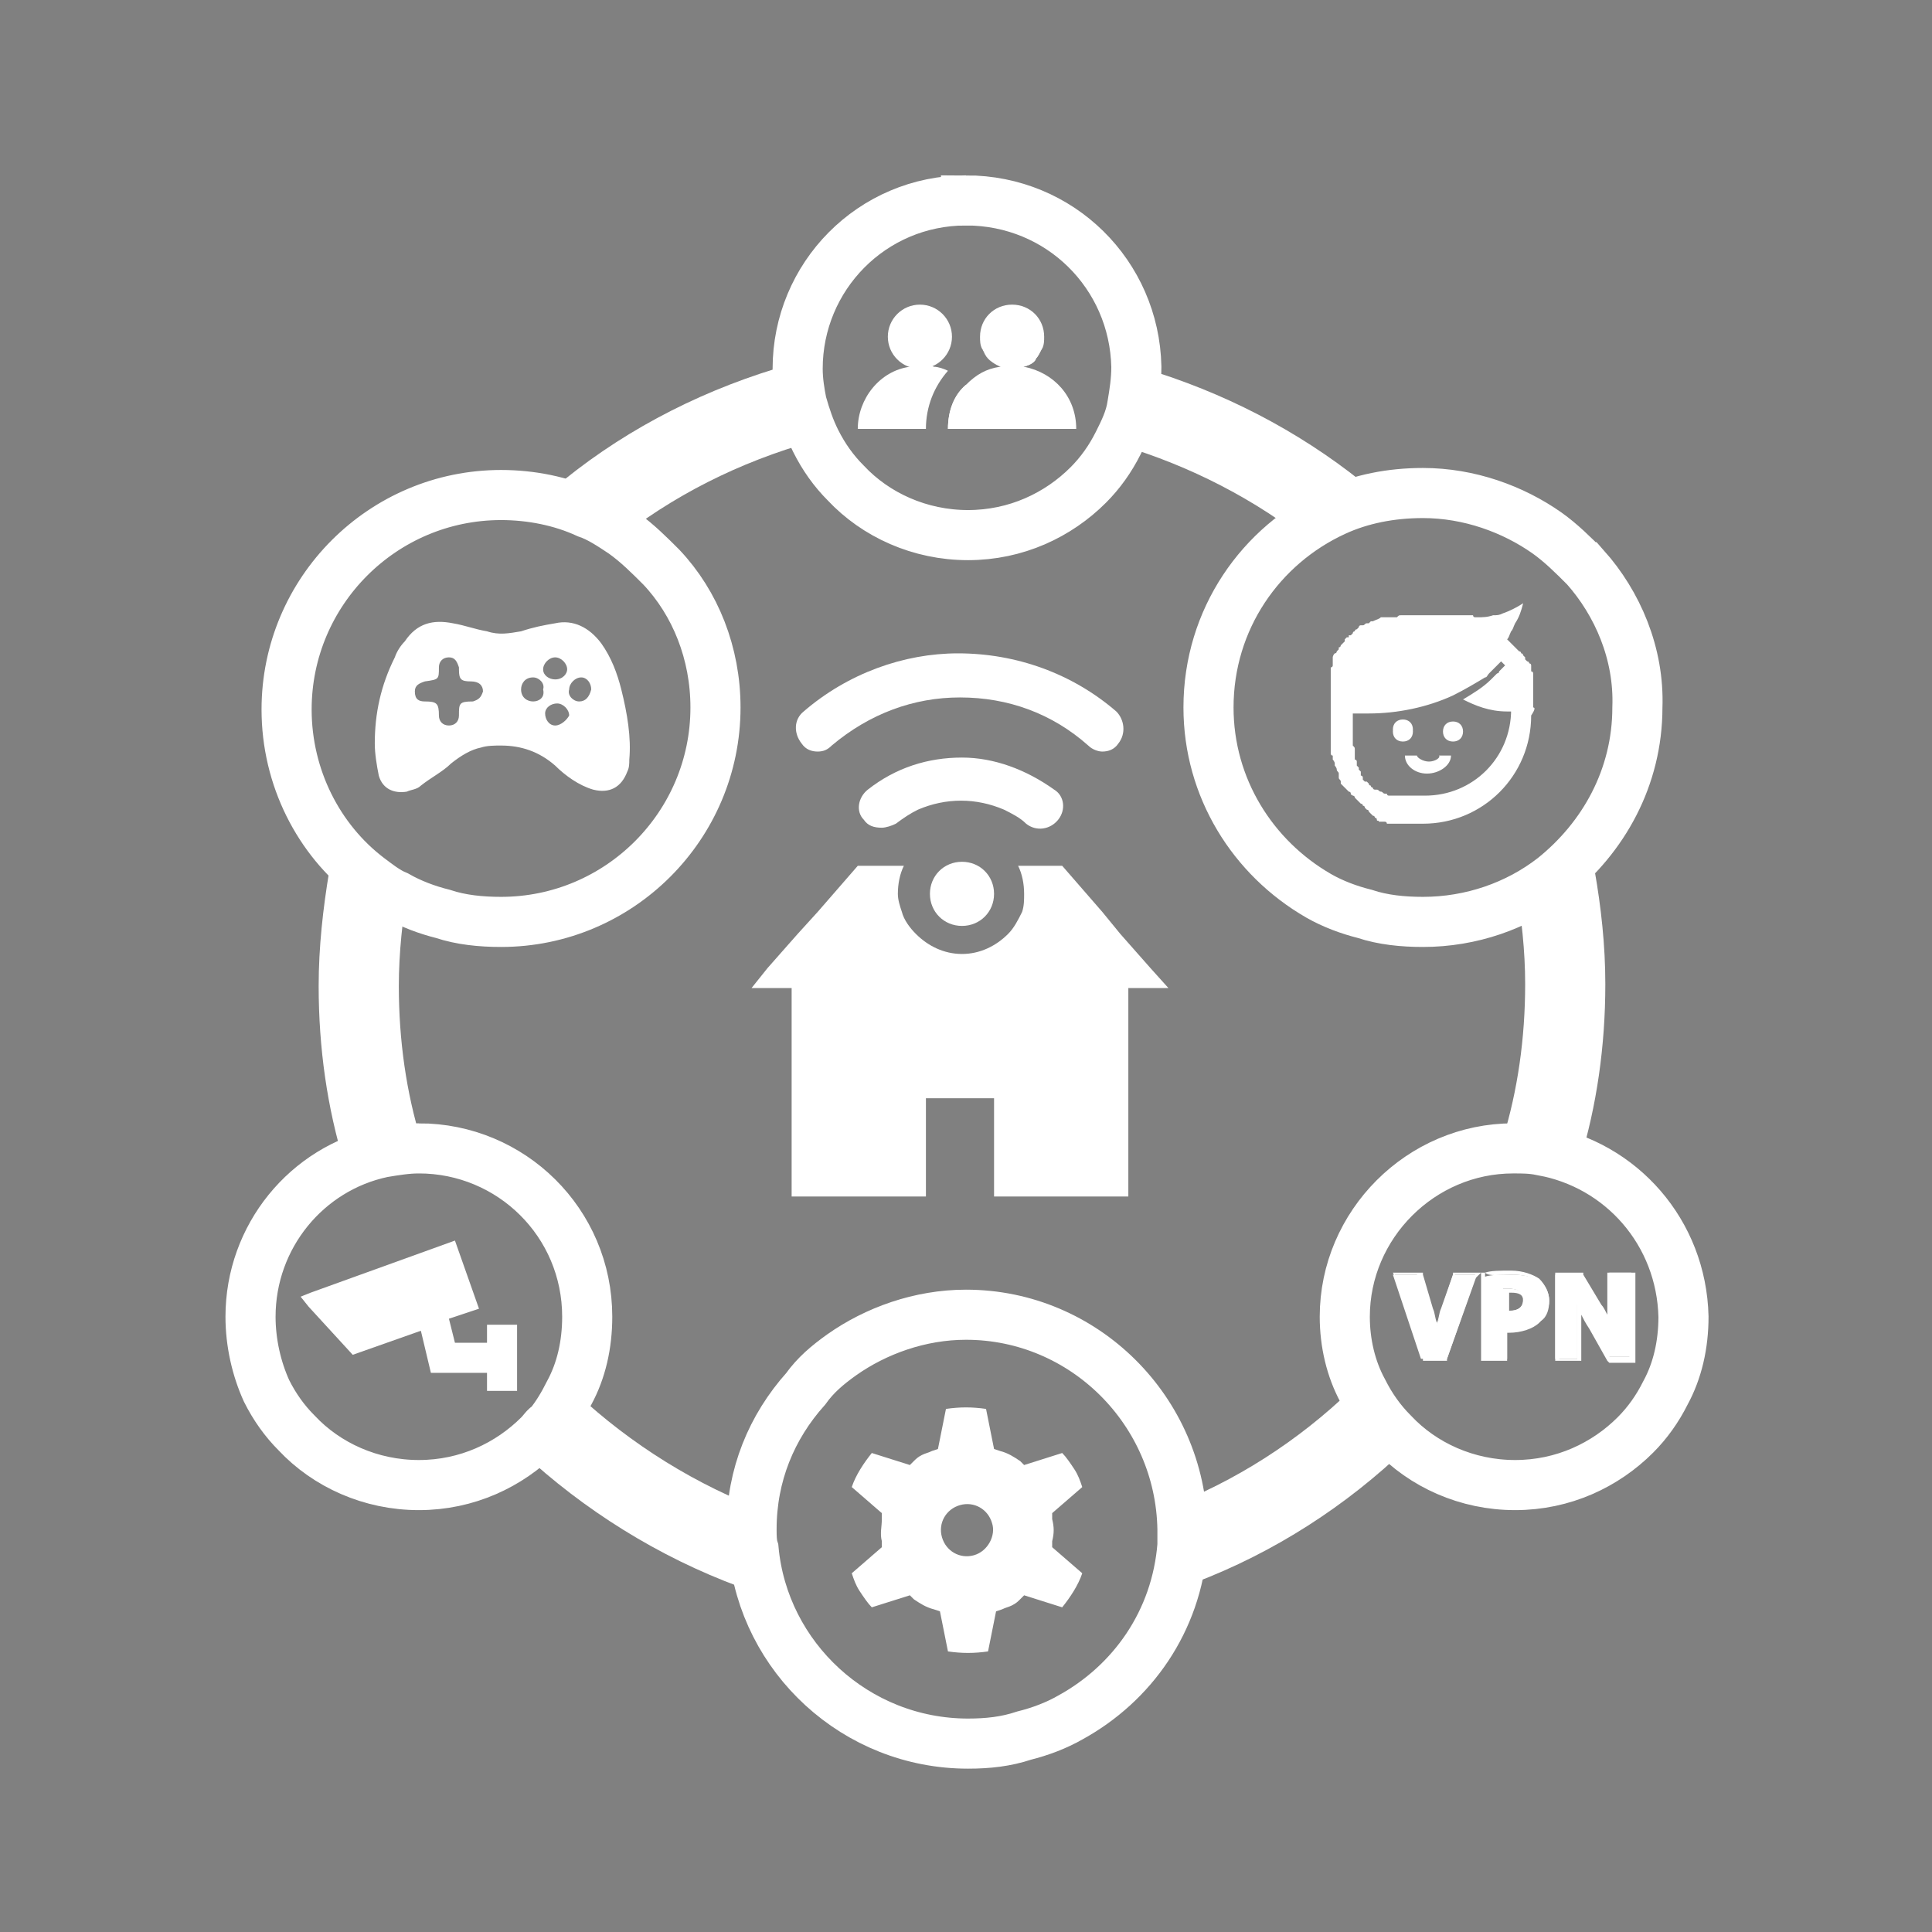
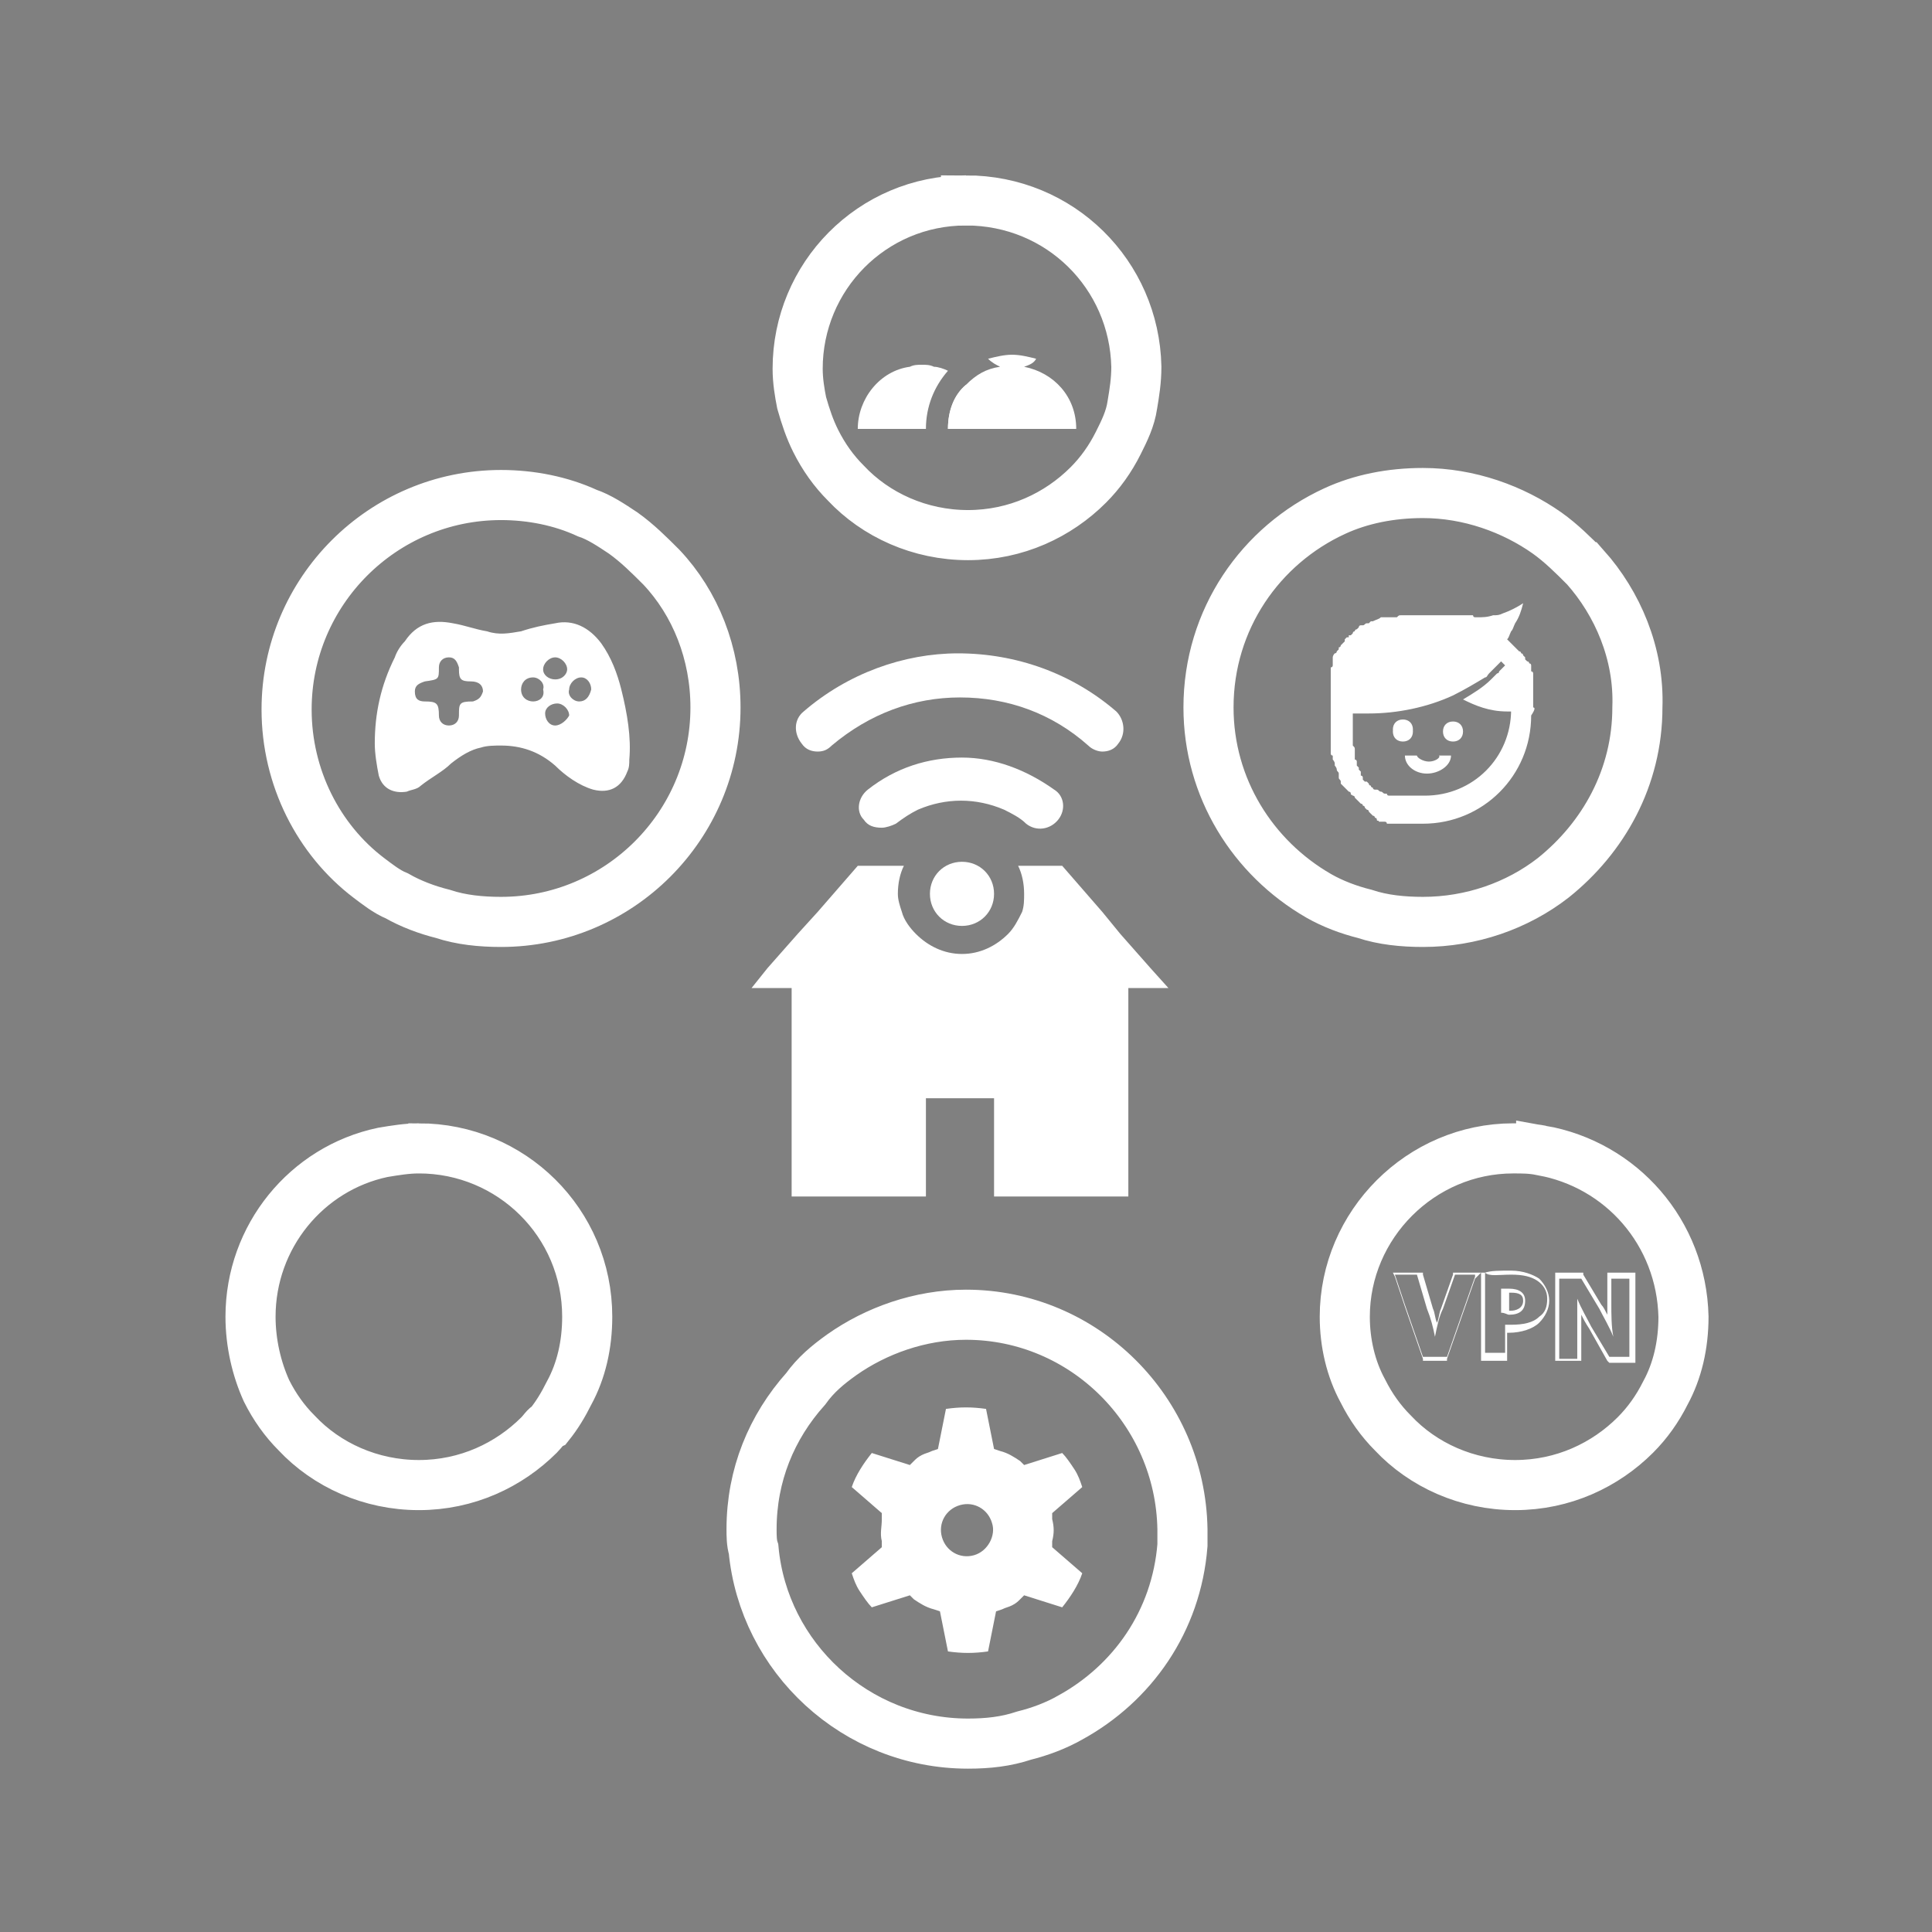
<svg xmlns="http://www.w3.org/2000/svg" xml:space="preserve" id="圖層_2" x="0" y="0" version="1.1" viewBox="0 0 96.4 96.4">
  <rect x="0" y="0" width="96.4" height="96.4" fill="#808080" stroke="none" />
  <style>
    .st0{fill:#fff}.st2,.st3{fill:none;stroke:#fff;stroke-width:4;stroke-miterlimit:10}.st3{stroke-width:2.5}
  </style>
-   <path d="M40 20.1c-3.9 1.1-7.5 2.9-10.6 5.4M77.6 43.8c.3 1.7.5 3.5.5 5.3 0 2.9-.4 5.7-1.2 8.3M37.6 77.3c-3.8-1.4-7.3-3.6-10.2-6.3M19.1 57.5c-.8-2.6-1.2-5.4-1.2-8.3 0-1.8.2-3.6.5-5.4M68.8 70.8c-2.8 2.7-6.2 4.9-9.9 6.3M66.7 25.6c-3-2.4-6.5-4.2-10.2-5.3" class="st2" />
  <path d="M33 28.3c-.6-.6-1.2-1.2-1.9-1.7-.6-.4-1.2-.8-1.8-1-1.3-.6-2.8-.9-4.3-.9-5.9 0-10.7 4.8-10.7 10.7 0 3.4 1.6 6.5 4.1 8.4.4.3.9.7 1.4.9.7.4 1.5.7 2.3.9.9.3 1.9.4 2.9.4 5.9 0 10.7-4.8 10.7-10.7 0-2.7-1-5.2-2.7-7zM79.1 28.3c-.6-.6-1.2-1.2-1.9-1.7-1.7-1.2-3.9-2-6.2-2-1.6 0-3.1.3-4.4.9-3.7 1.7-6.3 5.4-6.3 9.8 0 4 2.2 7.5 5.5 9.4.7.4 1.5.7 2.3.9.9.3 1.9.4 2.9.4 2.4 0 4.7-.8 6.5-2.2 2.5-2 4.2-5 4.2-8.5.1-2.7-1-5.2-2.6-7zM48.2 65.6c-2.3 0-4.5.8-6.2 2-.7.5-1.3 1-1.8 1.7-1.7 1.9-2.7 4.3-2.7 7 0 .3 0 .7.1 1 .5 5.4 5.1 9.7 10.7 9.7 1 0 1.9-.1 2.8-.4.8-.2 1.6-.5 2.3-.9 3.1-1.7 5.3-4.8 5.6-8.6v-.8c-.1-5.9-4.9-10.7-10.8-10.7zM48.2 10c-4.7 0-8.4 3.8-8.4 8.4 0 .6.1 1.2.2 1.7.2.7.4 1.3.7 1.9.4.8.9 1.5 1.5 2.1 1.5 1.6 3.7 2.6 6.1 2.6 2.4 0 4.5-1 6-2.5.6-.6 1.1-1.3 1.5-2.1.3-.6.6-1.2.7-1.9.1-.6.2-1.2.2-1.9-.1-4.6-3.8-8.3-8.5-8.3zM76.9 57.4c-.5-.1-.9-.1-1.4-.1-4.6 0-8.4 3.8-8.4 8.4 0 1.3.3 2.6.9 3.7.4.8.9 1.5 1.5 2.1 1.5 1.6 3.7 2.6 6.1 2.6 2.4 0 4.5-1 6-2.5.6-.6 1.1-1.3 1.5-2.1.6-1.1.9-2.4.9-3.8-.1-4.2-3.1-7.6-7.1-8.3zM20.9 57.3c-.6 0-1.2.1-1.8.2-3.8.8-6.6 4.2-6.6 8.2 0 1.3.3 2.6.8 3.7.4.8.9 1.5 1.5 2.1 1.5 1.6 3.7 2.6 6.1 2.6 2.4 0 4.5-1 6-2.5.2-.2.3-.4.5-.5.4-.5.7-1 1-1.6.6-1.1.9-2.4.9-3.8 0-4.7-3.8-8.4-8.4-8.4z" class="st3" />
-   <path d="M24.3 66.1v.9h-1.6l-.3-1.2 1.5-.5-1.2-3.4-7.2 2.6-.5.2.4.5 2.2 2.4 3.4-1.2.5 2.1h2.8v.9h1.5v-3.3zM80.3 67.8l-1-1.6c-.2-.4-.4-.7-.6-1.1v2.7h-1.1v-4.2h1.2l1 1.5c.2.3.4.6.5.9v-2.5h1.1v4.2h-1.1zm-6.3 0v-4.1h.1c.3-.1.8-.1 1.3-.1.6 0 1.1.1 1.4.3.3.2.5.6.5 1s-.1.8-.4 1c-.3.3-.8.5-1.5.5h-.2v1.4H74zm1.1-2.4h.2c.5 0 .7-.2.7-.6 0-.4-.4-.5-.7-.5H75v1.1zm-4.2 2.4-1.4-4.2h1.3l.5 1.8c.1.3.2.7.3 1.1.1-.4.2-.7.3-1.1l.6-1.8h1.2l-1.5 4.2h-1.3z" class="st0" />
  <path d="M75.4 63.6c.6 0 1 .1 1.3.3.3.2.5.5.5.9s-.1.7-.4.9c-.3.3-.8.4-1.4.4h-.3v1.4h-1v-4c.2.2.7.1 1.3.1m-.1 2c.5 0 .8-.2.8-.7 0-.4-.3-.6-.8-.6h-.4v1.2c.2 0 .3.1.4.1m6-1.9v4h-1l-.9-1.5c-.2-.4-.5-.9-.7-1.4v3h-.9v-4h1.1l.9 1.5c.2.4.5.9.7 1.4-.1-.5-.1-1.1-.1-1.7v-1.2h.9m-7.7-.1-1.4 4H71l-.9-2.6-.5-1.5h1.1l.5 1.7c.2.5.3.9.4 1.4.1-.5.2-1 .4-1.4l.6-1.7h1m1.8-.2c-.6 0-1 0-1.3.1h-.2v4.4h1.3v-1.4h.1c.6 0 1.2-.2 1.5-.5.3-.3.5-.7.5-1.1 0-.4-.2-.8-.5-1.1-.3-.2-.8-.4-1.4-.4zm-.2 1.1h.2c.4 0 .6.1.6.4 0 .4-.4.5-.6.5h-.1v-.9h-.1zm6.3-1h-1.3V65.6c-.1-.2-.2-.4-.3-.5l-.9-1.5v-.1H77.6v4.4h1.3v-2.3c.1.2.2.4.4.7l.9 1.6.1.1h1.3v-4.5h-.1zm-7.6 0H72.5v.1l-.6 1.7c-.1.2-.1.5-.2.7-.1-.2-.1-.5-.2-.7l-.5-1.7v-.1H69.5l.1.2.5 1.5.9 2.6v.1H72.2v-.1l1.4-4 .3-.3zM16.7 68.1zM58.4 76.1s0-.1 0 0v-1 1c0-.1 0 0 0 0zM58.3 49.3h-2v10.4h-6.7v-4.9h-3.4v4.9h-6.7V49.3h-2l.8-1 1.5-1.7 1-1.1 2-2.3h2.3c-.2.4-.3.9-.3 1.4 0 .3.1.6.2.9.1.4.4.8.7 1.1.6.6 1.4 1 2.3 1 .9 0 1.7-.4 2.3-1 .3-.3.5-.7.7-1.1.1-.3.1-.6.1-.9 0-.5-.1-1-.3-1.4H53l2 2.3.9 1.1 1.5 1.7.9 1zM40.1 35.5c-.5.4-.5 1.1-.1 1.6.2.3.5.4.8.4.3 0 .5-.1.7-.3 1.9-1.6 4.1-2.4 6.4-2.4 2.4 0 4.6.8 6.4 2.4.2.2.5.3.7.3.3 0 .6-.1.8-.4.4-.5.3-1.2-.1-1.6-2.2-1.9-5-2.9-7.9-2.9-2.7 0-5.5 1-7.7 2.9zM43.3 39.4c-.5.4-.6 1.1-.2 1.5.2.3.5.4.9.4.2 0 .5-.1.7-.2.4-.3.7-.5 1.1-.7 1.4-.6 2.9-.6 4.3 0 .4.2.8.4 1.1.7.5.4 1.2.3 1.6-.2.4-.5.3-1.2-.2-1.5-1.4-1-3-1.6-4.6-1.6-1.7 0-3.3.5-4.7 1.6z" class="st0" />
  <path d="M48 43c-.9 0-1.6.7-1.6 1.6 0 .9.7 1.6 1.6 1.6.9 0 1.6-.7 1.6-1.6 0-.9-.7-1.6-1.6-1.6zM72.5 36c-.3 0-.5.2-.5.5s.2.5.5.5.5-.2.5-.5-.2-.5-.5-.5zm-1.2 2c-.3 0-.6-.2-.6-.3h-.6c0 .5.5.9 1.1.9s1.2-.4 1.2-.9h-.6c.1.1-.2.3-.5.3zm-.8-1.6c0-.3-.2-.5-.5-.5s-.5.2-.5.5.2.5.5.5.5-.2.5-.5zm6-1.1V33.6s0-.1-.1-.1V33.2s0-.1-.1-.1c0 0 0-.1-.1-.1l-.1-.1v-.1l-.1-.1s0-.1-.1-.1c0 0 0-.1-.1-.1l-.1-.1-.1-.1-.1-.1-.2-.2-.1-.1c.1-.1.1-.2.2-.4.1-.1.1-.2.2-.4.2-.3.3-.6.4-1-.3.2-.7.4-1 .5-.2.1-.3.1-.5.1-.3.1-.5.1-.8.1h-.1s-.1 0-.1-.1H69.9c-.1 0-.1 0-.2.1H68.9c-.1.1-.2.1-.4.2h-.1l-.1.1h-.1c-.1 0-.1.1-.2.1h-.1s-.1 0-.1.1l-.1.1s-.1 0-.1.1c0 0-.1 0-.1.1l-.1.1h-.1v.1c0 .1 0 0 0 0h-.1l-.1.1v.1l-.1.1-.1.1s0 .1-.1.1v.1l-.1.1s0 .1-.1.1c-.1.1-.1.2-.1.2v.4s0 .1-.1.1V37.6s0 .1.1.1v.2s.1.1.1.2v.1s.1.1.1.2.1.1.1.2v.2c0 .1.1.1.1.2v.1l.1.1.1.1.1.1.1.1s.1 0 .1.1 0 0 .1.1c0 0 .1 0 .1.1l.1.1.1.1.1.1s.1 0 .1.1c0 0 .1 0 .1.1l.1.1s.1 0 .1.1l.1.1.1.1s.1 0 .1.1c0 0 .1 0 .1.1s.1 0 .1.1H69.1s.1 0 .1.1H71c3 0 5.4-2.4 5.4-5.4.2-.3.2-.4.1-.4zm-1.1 0v.1c0 2.4-1.9 4.3-4.3 4.3H69.3s-.1 0-.1-.1h-.1c-.1 0-.1-.1-.2-.1s-.1-.1-.2-.1h-.1s-.1 0-.1-.1c0 0-.1 0-.1-.1 0 0-.1 0-.1-.1l-.1-.1h-.1l-.1-.1v-.1s0-.1-.1-.1v-.2l-.1-.1v-.1l-.1-.1V38s0-.1-.1-.1v-.5c0-.1 0-.1-.1-.2V35.6h.8c1.4 0 2.9-.3 4.2-.9.6-.3 1.1-.6 1.6-.9.1 0 .1-.1.2-.2l.2-.2.1-.1.3-.3.1.1.1.1-.3.3s0 .1-.1.1l-.2.2-.1.1c-.4.4-.9.7-1.4 1 .6.3 1.3.6 2.2.6h.8c-.6-.3-.6-.3-.6-.2zm-2.9.7c-.3 0-.5.2-.5.5s.2.5.5.5.5-.2.5-.5-.2-.5-.5-.5zm-1.2 2c-.3 0-.6-.2-.6-.3h-.6c0 .5.5.9 1.1.9s1.2-.4 1.2-.9h-.6c.1.1-.2.3-.5.3zm-.8-1.6c0-.3-.2-.5-.5-.5s-.5.2-.5.5.2.5.5.5.5-.2.5-.5zM70 36c-.3 0-.5.2-.5.5s.2.5.5.5.5-.2.5-.5-.3-.5-.5-.5zm1.9 1.7c0 .2-.2.3-.6.3s-.6-.2-.6-.3h-.6c0 .5.5.9 1.1.9s1.2-.4 1.2-.9h-.5zm.6-1.7c-.3 0-.5.2-.5.5s.2.5.5.5.5-.2.5-.5-.2-.5-.5-.5zM31 34.4c-.2-.8-.5-1.6-1-2.3-.6-.8-1.4-1.2-2.3-1-.6.1-1.1.2-1.7.4-.6.1-1.1.2-1.7 0-.6-.1-1.1-.3-1.7-.4-1-.2-1.8 0-2.4.9-.2.2-.4.5-.5.8-.7 1.4-1 2.8-1 4.3 0 .5.1 1.1.2 1.6.2.7.8.9 1.4.8.2-.1.5-.1.7-.3.5-.4 1.1-.7 1.5-1.1.5-.4 1-.7 1.5-.8.3-.1.7-.1 1-.1 1 0 1.9.3 2.7 1 .5.5 1.2 1 1.9 1.2.8.2 1.4-.1 1.7-.9.1-.2.1-.4.1-.6.1-1.1-.1-2.3-.4-3.5zm-7.4.6c-.7 0-.7.1-.7.7 0 .3-.2.5-.5.5s-.5-.2-.5-.5c0-.6-.1-.7-.7-.7-.3 0-.5-.1-.5-.5 0-.3.2-.4.5-.5.7-.1.7-.1.7-.7 0-.3.2-.5.5-.5s.4.2.5.5v.1c0 .5.1.6.6.6.4 0 .6.2.6.5-.1.3-.2.4-.5.5zm3 0c-.3 0-.6-.2-.6-.6 0-.3.2-.6.6-.6.3 0 .6.3.5.6.1.4-.2.6-.5.6zm1.1 1.2c-.3 0-.5-.3-.5-.6s.3-.5.6-.5.6.3.6.6c-.1.2-.4.5-.7.5zm0-2.3c-.3 0-.6-.2-.6-.5s.3-.6.6-.6.6.3.6.6c0 .2-.2.5-.6.5zm1.2 1.1c-.3 0-.6-.3-.5-.6 0-.3.3-.6.6-.6s.5.3.5.6c-.1.4-.3.6-.6.6z" class="st0" />
-   <path fill="none" stroke="#060001" stroke-miterlimit="10" stroke-width=".75" d="M44.5 77.6h1.2" />
  <path fill="#fff" fill-rule="evenodd" d="M52.5 76.9c.1-.4.1-.7 0-1.1v-.3l1.5-1.3c-.1-.3-.2-.6-.4-.9-.2-.3-.4-.6-.6-.8l-1.9.6-.2-.2c-.3-.2-.6-.4-1-.5l-.3-.1-.4-2c-.7-.1-1.3-.1-2 0l-.4 2-.3.1c-.2.1-.3.1-.5.2s-.3.2-.4.3l-.2.2-1.9-.6c-.4.5-.8 1.1-1 1.7l1.5 1.3v.3c0 .4-.1.7 0 1.1v.3l-1.5 1.3c.1.3.2.6.4.9.2.3.4.6.6.8l1.9-.6.2.2c.3.2.6.4 1 .5l.3.1.4 2c.7.1 1.3.1 2 0l.4-2 .3-.1c.2-.1.3-.1.5-.2s.3-.2.4-.3l.2-.2 1.9.6c.4-.5.8-1.1 1-1.7l-1.5-1.3v-.3zm-3.9.7c-.7.2-1.4-.2-1.6-.9-.2-.7.2-1.4.9-1.6.7-.2 1.4.2 1.6.9.2.6-.2 1.4-.9 1.6z" clip-rule="evenodd" />
-   <circle cx="45.9" cy="16.8" r="1.6" class="st0" />
  <path d="M47.3 18.5c-.7.8-1.1 1.8-1.1 2.9h-3.4c0-1.5 1.1-2.9 2.6-3.1.2-.1.4-.1.6-.1.2 0 .4 0 .6.1.2 0 .5.1.7.2zM49.1 21.4h-1.8c0-.9.3-1.7.9-2.2.6.5.9 1.3.9 2.2z" class="st0" />
  <path d="M53.7 21.4h-6.4c0-.9.3-1.7.9-2.2.5-.5 1-.8 1.7-.9-.2-.1-.4-.2-.6-.4.4-.1.8-.2 1.2-.2.4 0 .8.1 1.2.2-.1.2-.3.3-.6.4 1.5.3 2.6 1.5 2.6 3.1z" class="st0" />
-   <path fill="#060001" d="M50.5 17.1c-.5 0-1 .1-1.5.3.1.2.2.3.3.5.2.2.4.3.6.4.2-.1.4-.1.6-.1.2 0 .4 0 .6.1.2-.1.4-.2.6-.4.1-.1.2-.3.3-.5-.5-.2-1-.3-1.5-.3z" />
-   <path d="M52.1 16.8c0 .2 0 .4-.1.6s-.2.4-.3.5c-.1.2-.3.3-.6.4-.2.1-.4.1-.6.1-.2 0-.4 0-.6-.1-.2-.1-.4-.2-.6-.4-.1-.1-.2-.3-.3-.5-.1-.2-.1-.4-.1-.6 0-.9.7-1.6 1.6-1.6.9 0 1.6.7 1.6 1.6z" class="st0" />
+   <path fill="#060001" d="M50.5 17.1z" />
</svg>